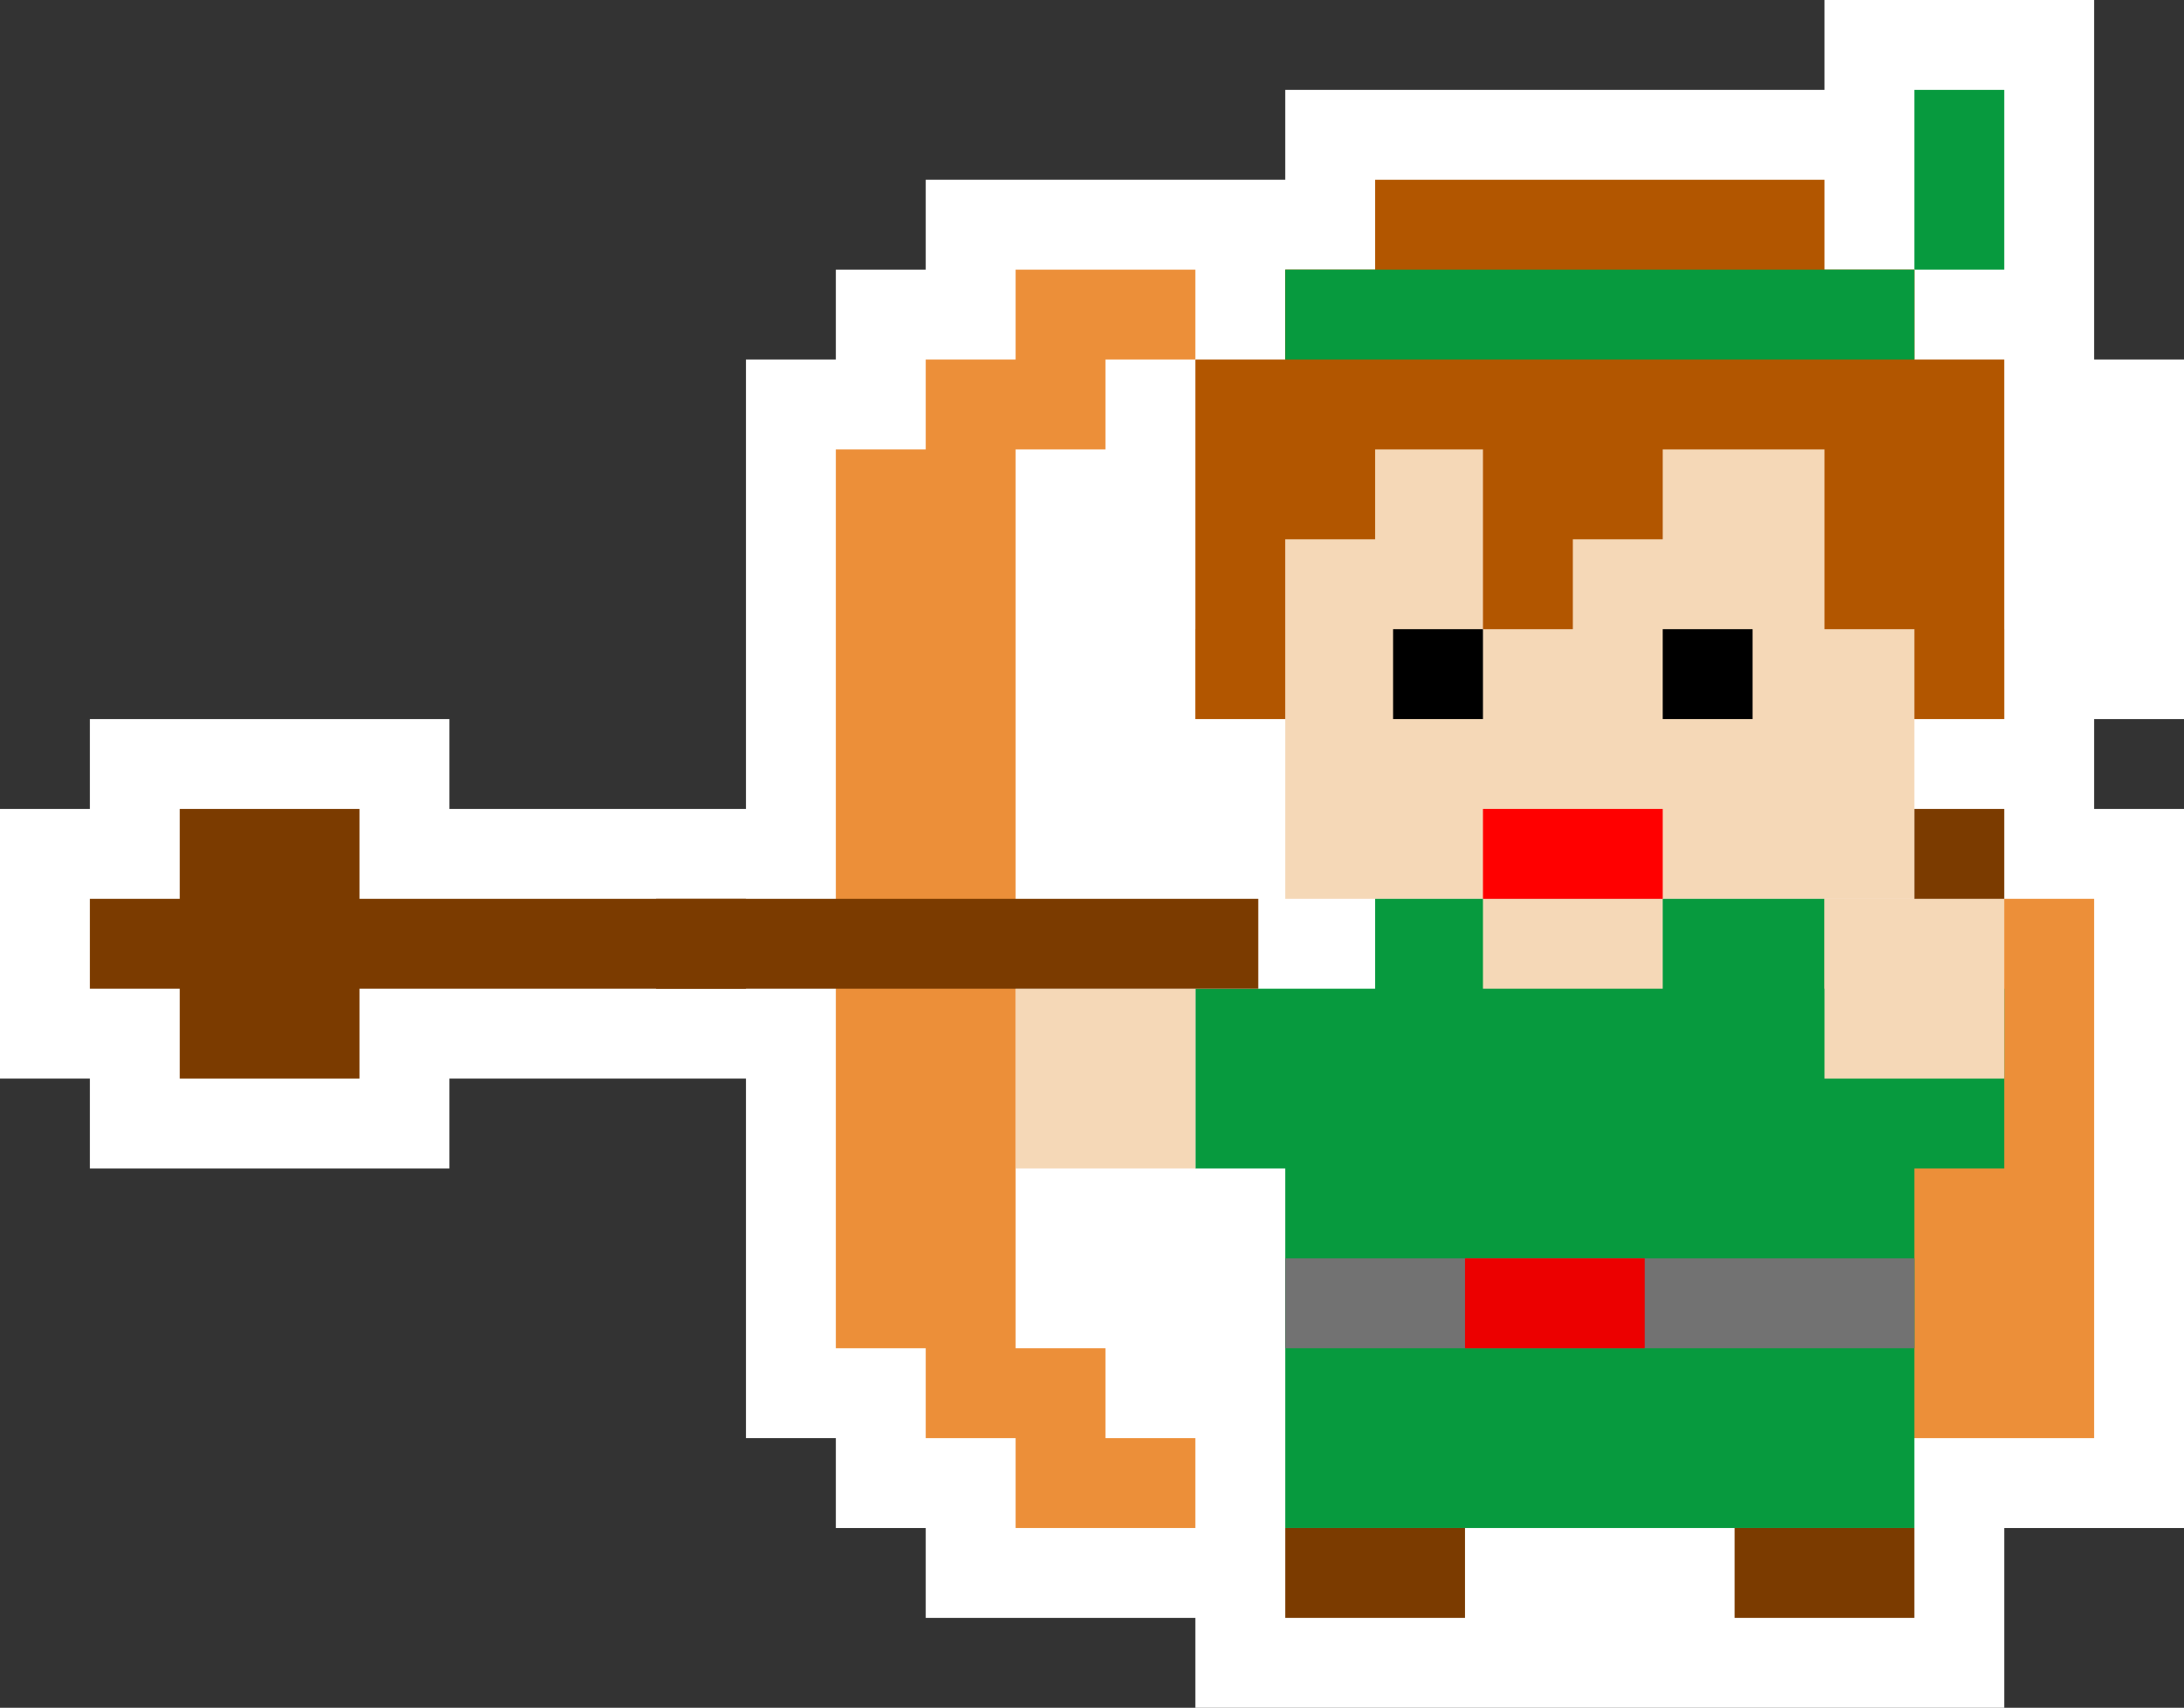
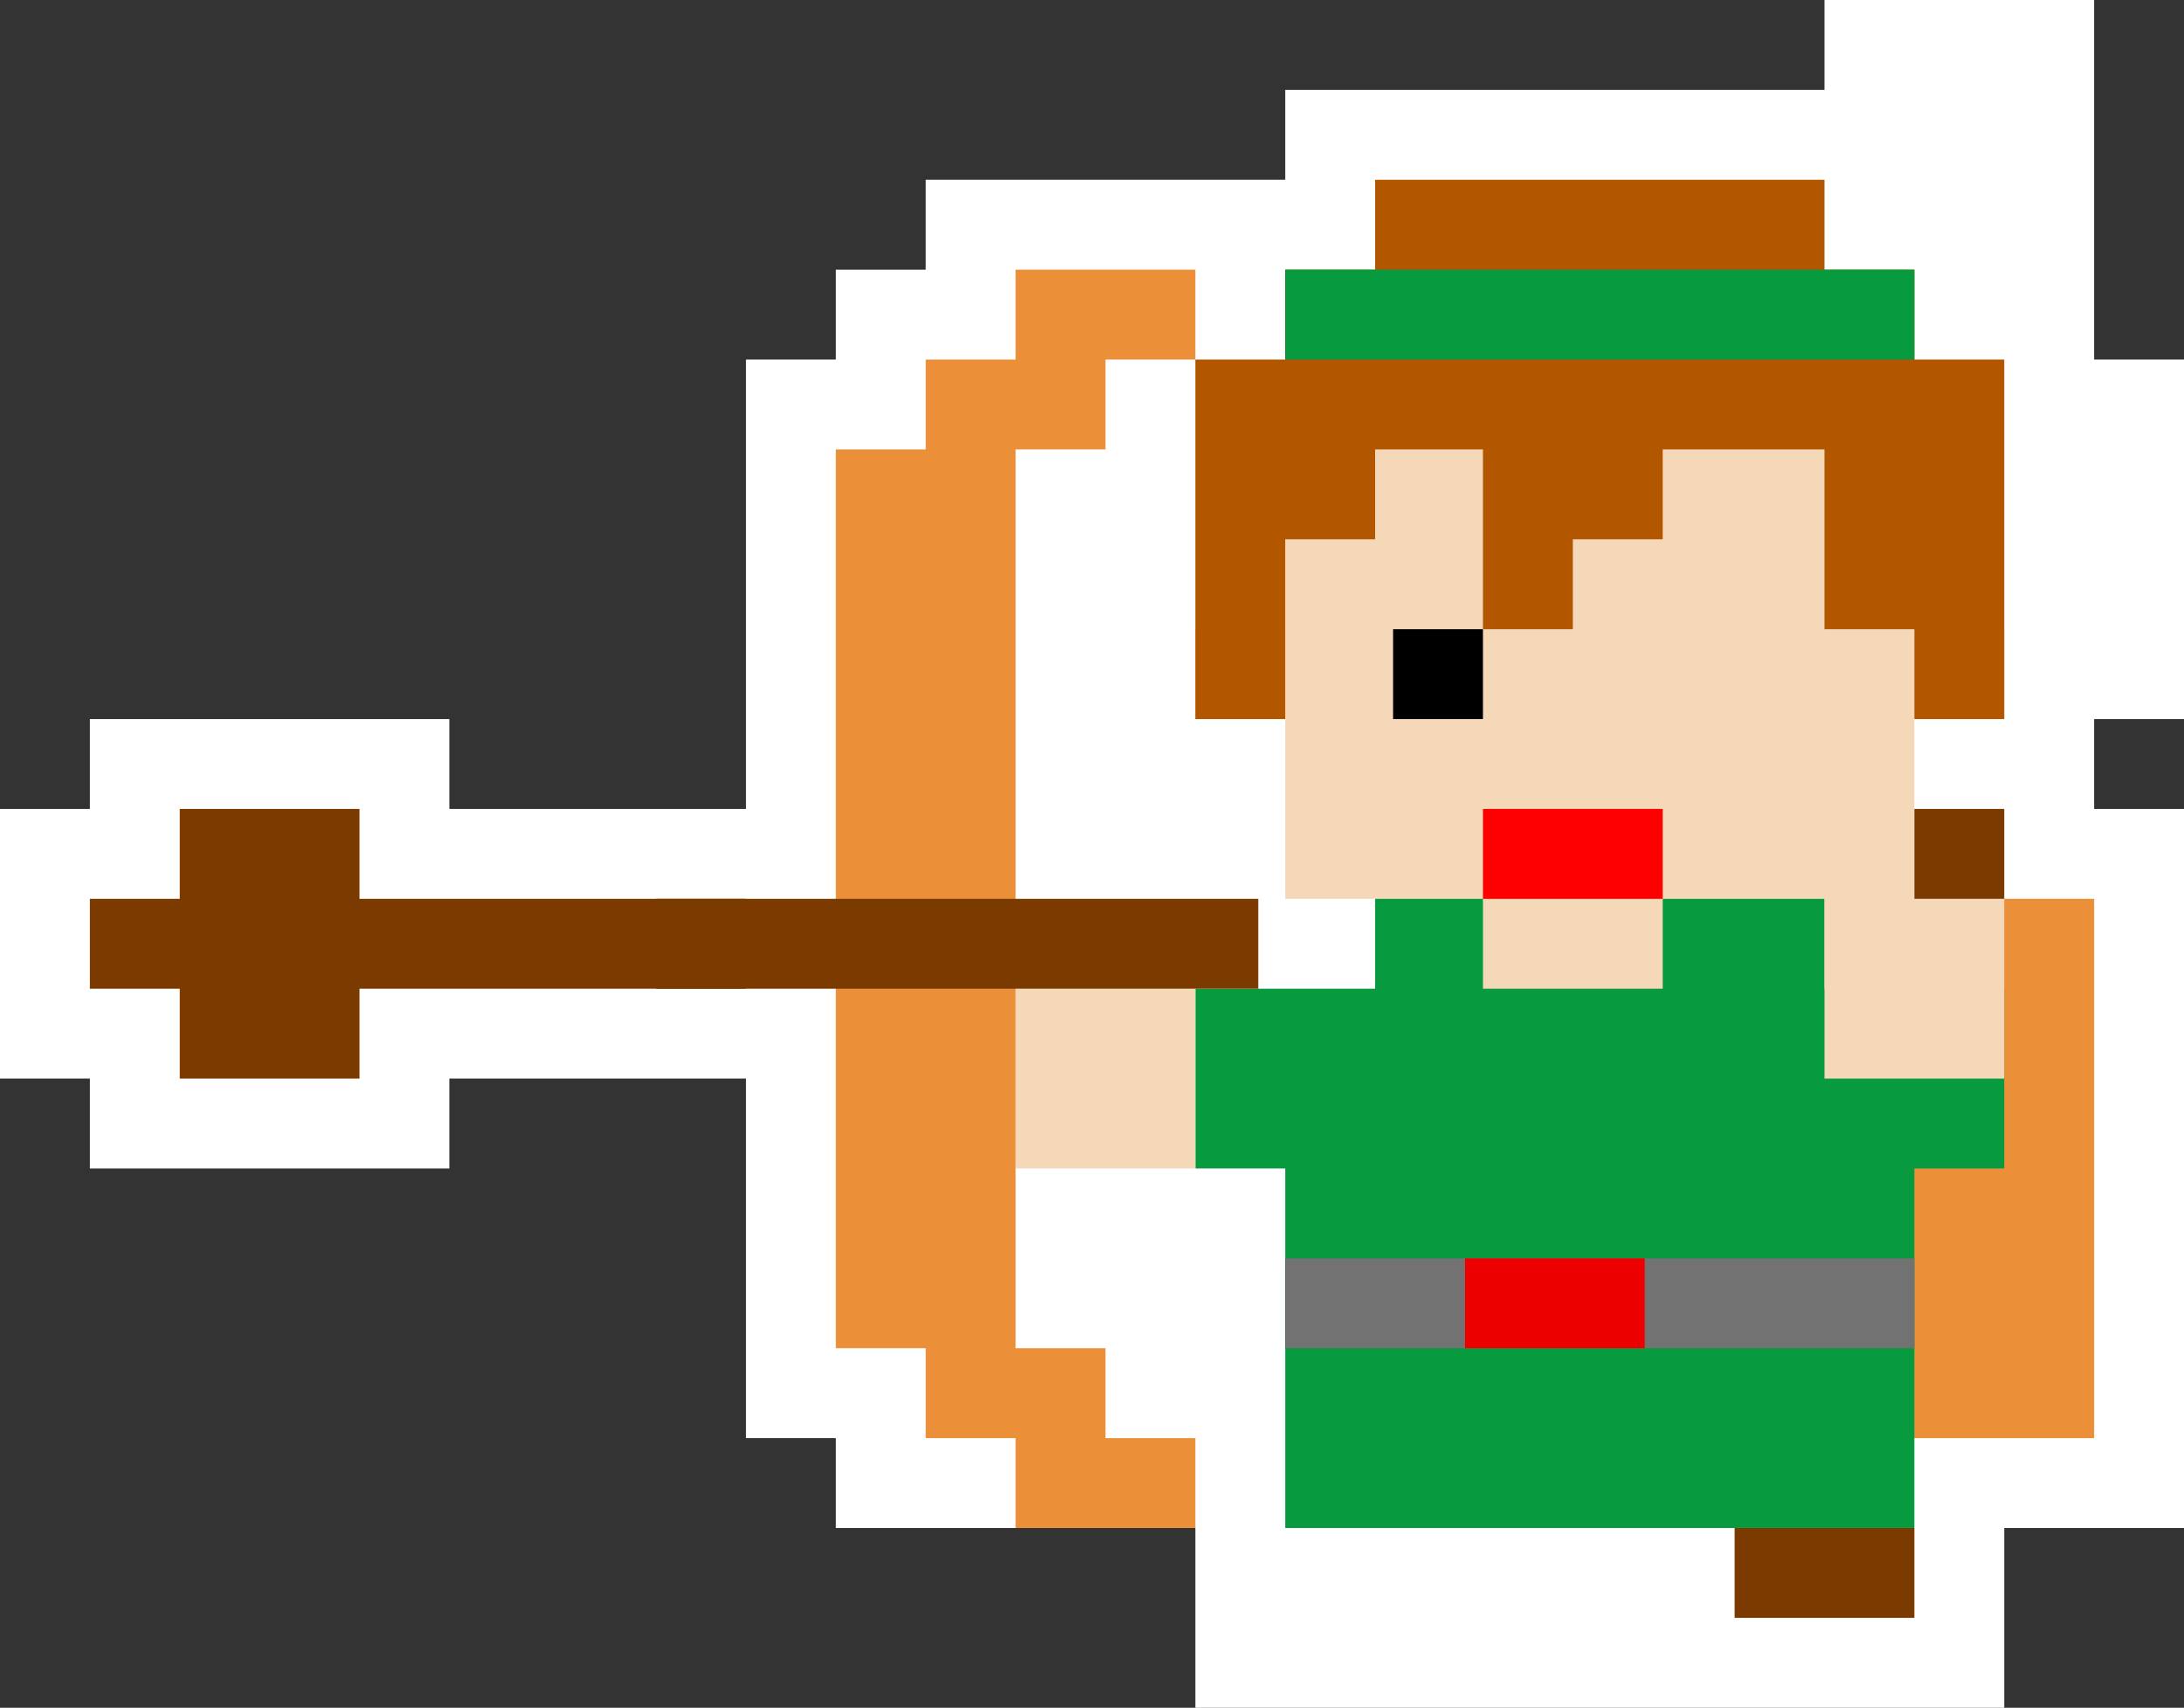
<svg xmlns="http://www.w3.org/2000/svg" width="243" height="190" viewBox="0 0 243 190" fill="none">
  <rect x="0" y="0" width="243" height="190" fill="#333333" stroke="none" />
-   <path d="M93 170V160H83V120H50V130H40.5H20H10V120H0V90H10V80H36.5H50V90H83V40H93V30H103V20H143V10H203V0H233V40H243V80H233V90H243V160V170H223V180V190H133V180H103V170H93Z" fill="white" />
+   <path d="M93 170V160H83V120H50V130H40.5H20H10V120H0V90H10V80H36.5H50V90H83V40H93V30H103V20H143V10H203V0H233V40H243V80H233V90H243V160V170H223V180V190H133V180V170H93Z" fill="white" />
  <rect x="203" y="100" width="30" height="60" fill="#EC8F39" />
  <rect x="143" y="40" width="70" height="60" fill="#F5D8B7" />
  <path d="M213 170V130H223V110H203V100H153V110H133V130H143V170H213Z" fill="#079A3E" />
  <rect x="165" y="100" width="20" height="10" fill="#F5D8B7" />
  <rect x="143" y="140" width="70" height="10" fill="#727272" />
  <rect x="163" y="140" width="20" height="10" fill="#EC0000" />
  <rect x="203" y="100" width="20" height="20" fill="#F5D8B7" />
-   <rect x="143" y="170" width="20" height="10" fill="#7B3B00" />
  <rect x="193" y="170" width="20" height="10" fill="#7B3B00" />
-   <rect x="213" y="10" width="10" height="20" fill="#079A3E" />
  <rect x="133" y="70" width="10" height="10" fill="#F5D8B7" />
  <rect x="213" y="70" width="10" height="10" fill="#F5D8B7" />
  <rect x="213" y="90" width="10" height="10" fill="#7B3B00" />
-   <rect x="185" y="70" width="10" height="10" fill="black" />
  <rect x="155" y="70" width="10" height="10" fill="black" />
  <rect x="165" y="90" width="20" height="10" fill="#FF0000" />
  <rect x="113" y="110" width="20" height="20" fill="#F5D8B7" />
  <path d="M223 80V50V40H213V30H203V20H153V30H143V40H133V80H143V60H153V50H165V70H175V60H185V50H203V70H213V80H223Z" fill="#B25600" />
  <path d="M123 40V50H113V150H123V160H133V170H123H113V160H103V150H93V50H103V40H113V30H123H133V40H123Z" fill="#EC8F39" />
  <rect x="143" y="30" width="70" height="10" fill="#079A3E" />
  <rect x="73" y="100" width="10" height="10" fill="#7B3B00" />
  <path d="M10 100H140V110H10V100Z" fill="#7B3B00" />
  <path d="M20 90H40V120H20V90Z" fill="#7B3B00" />
</svg>